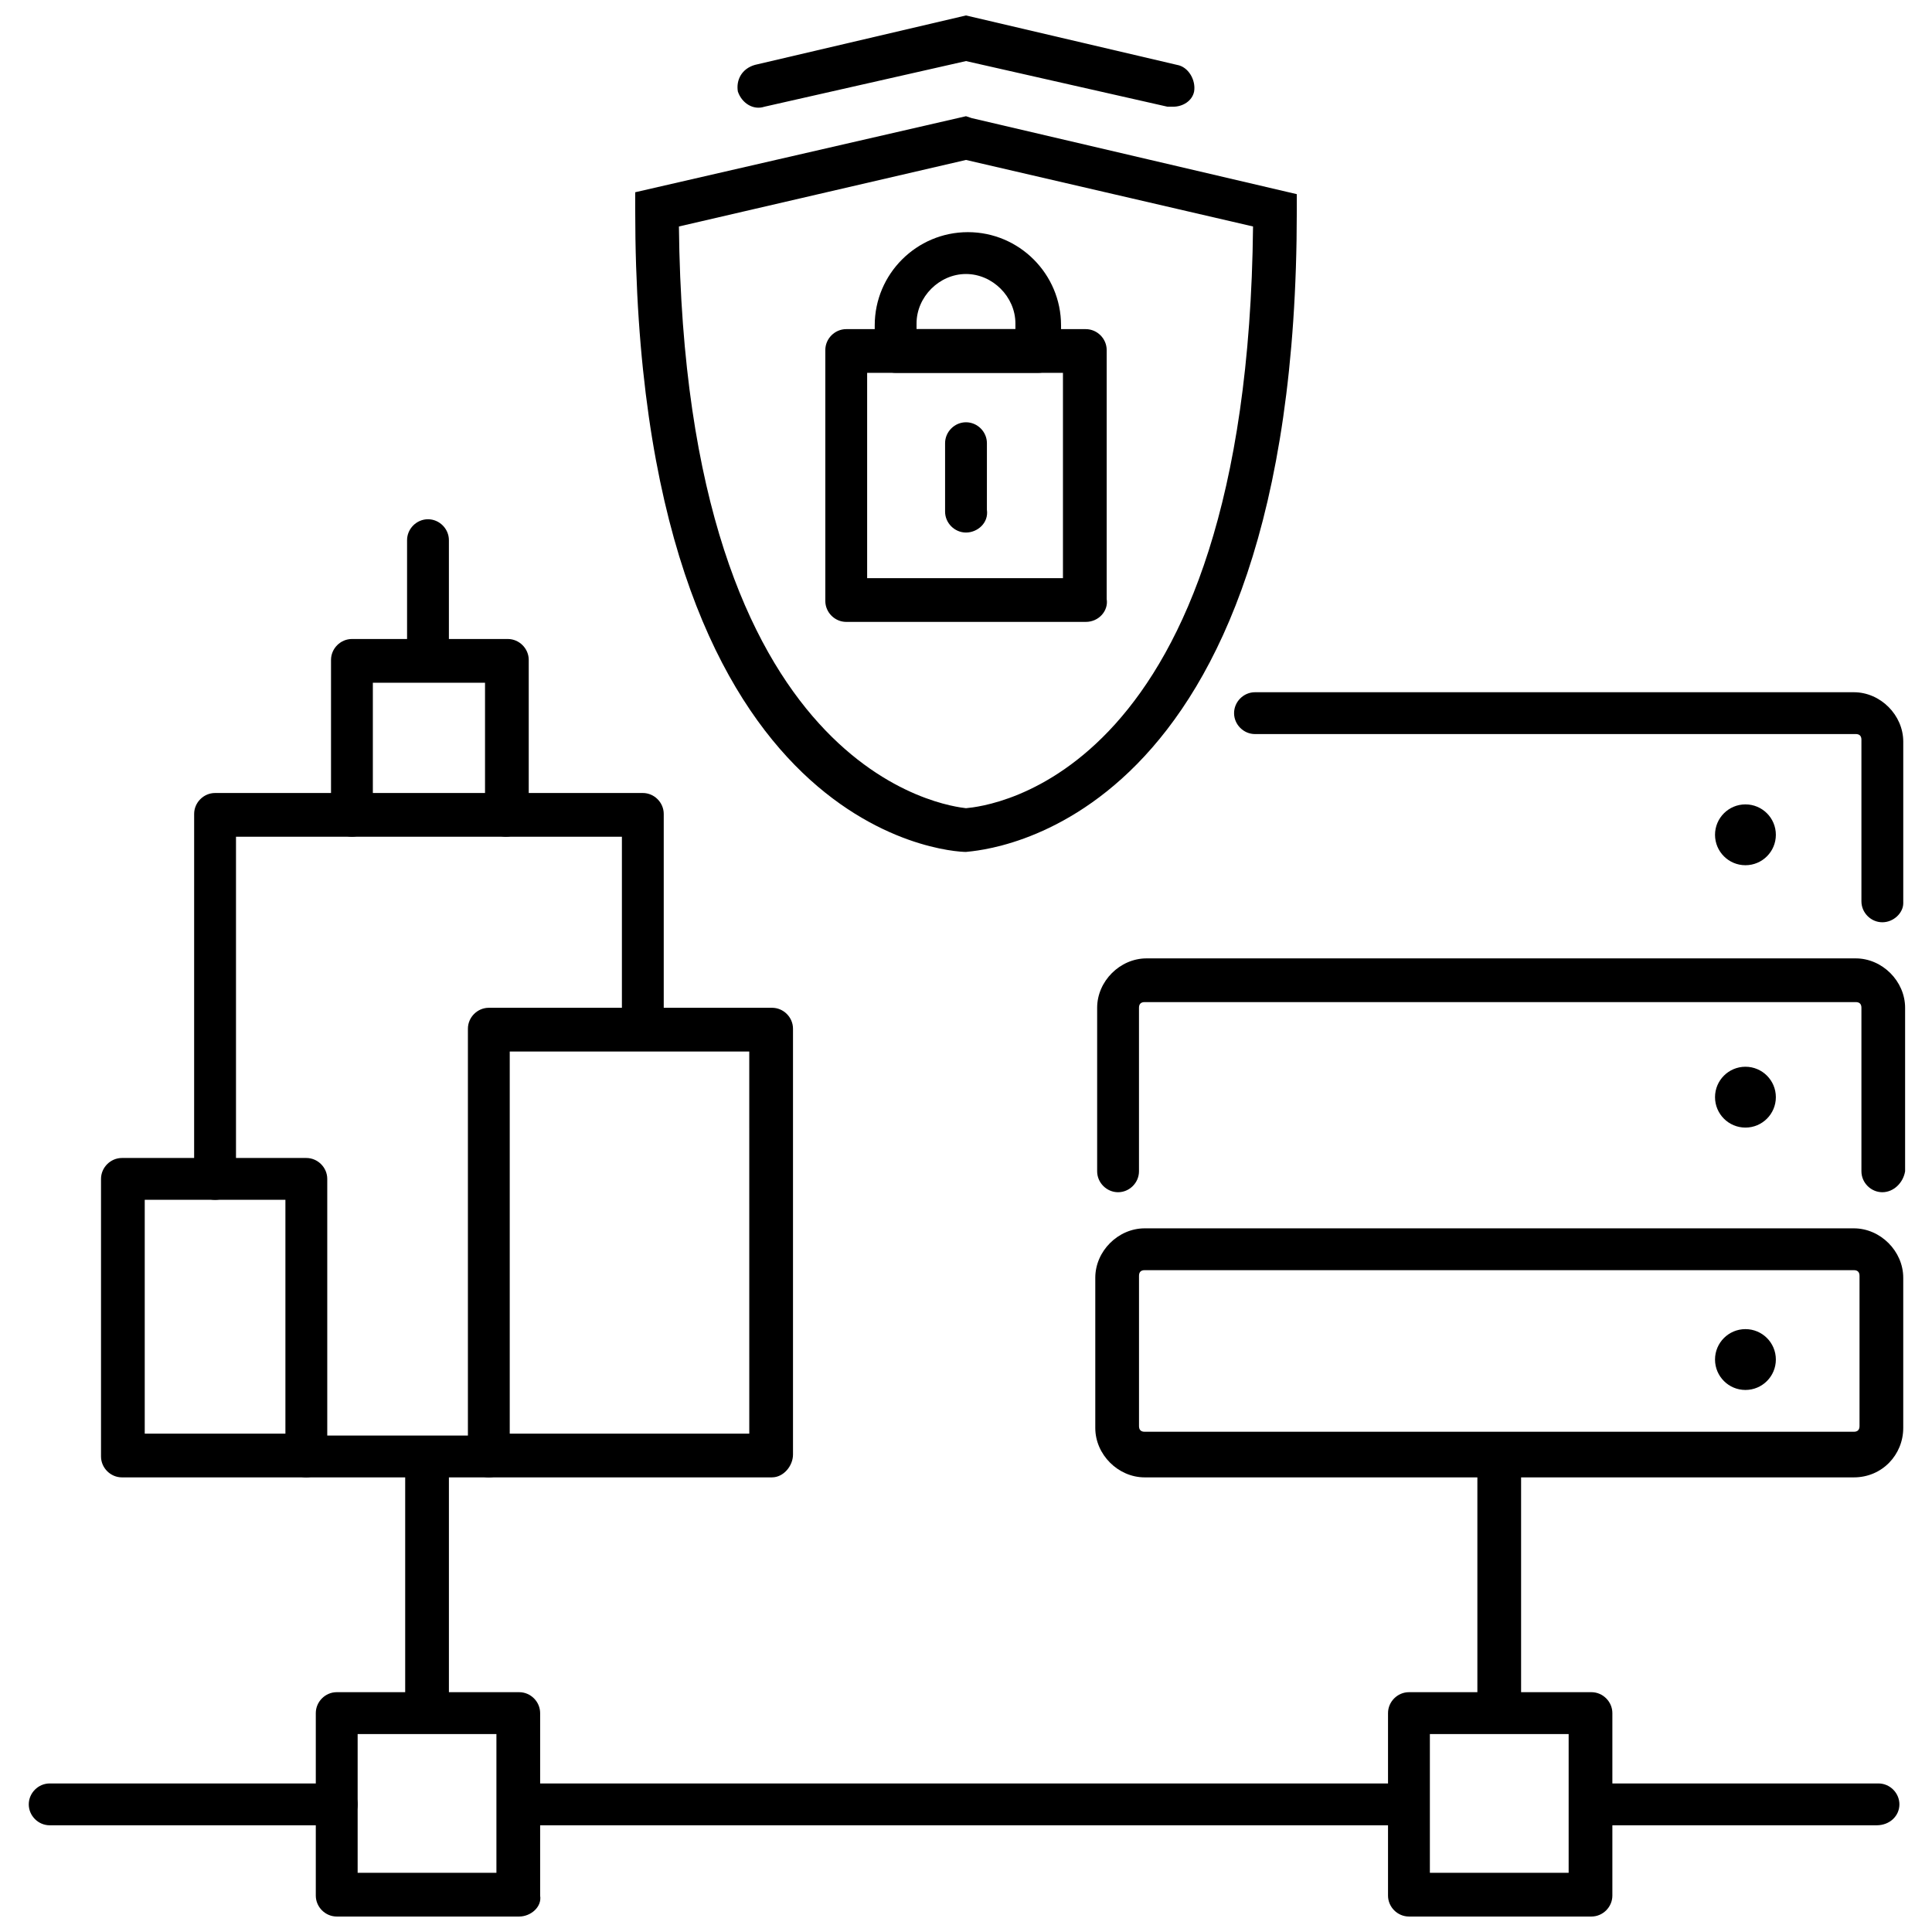
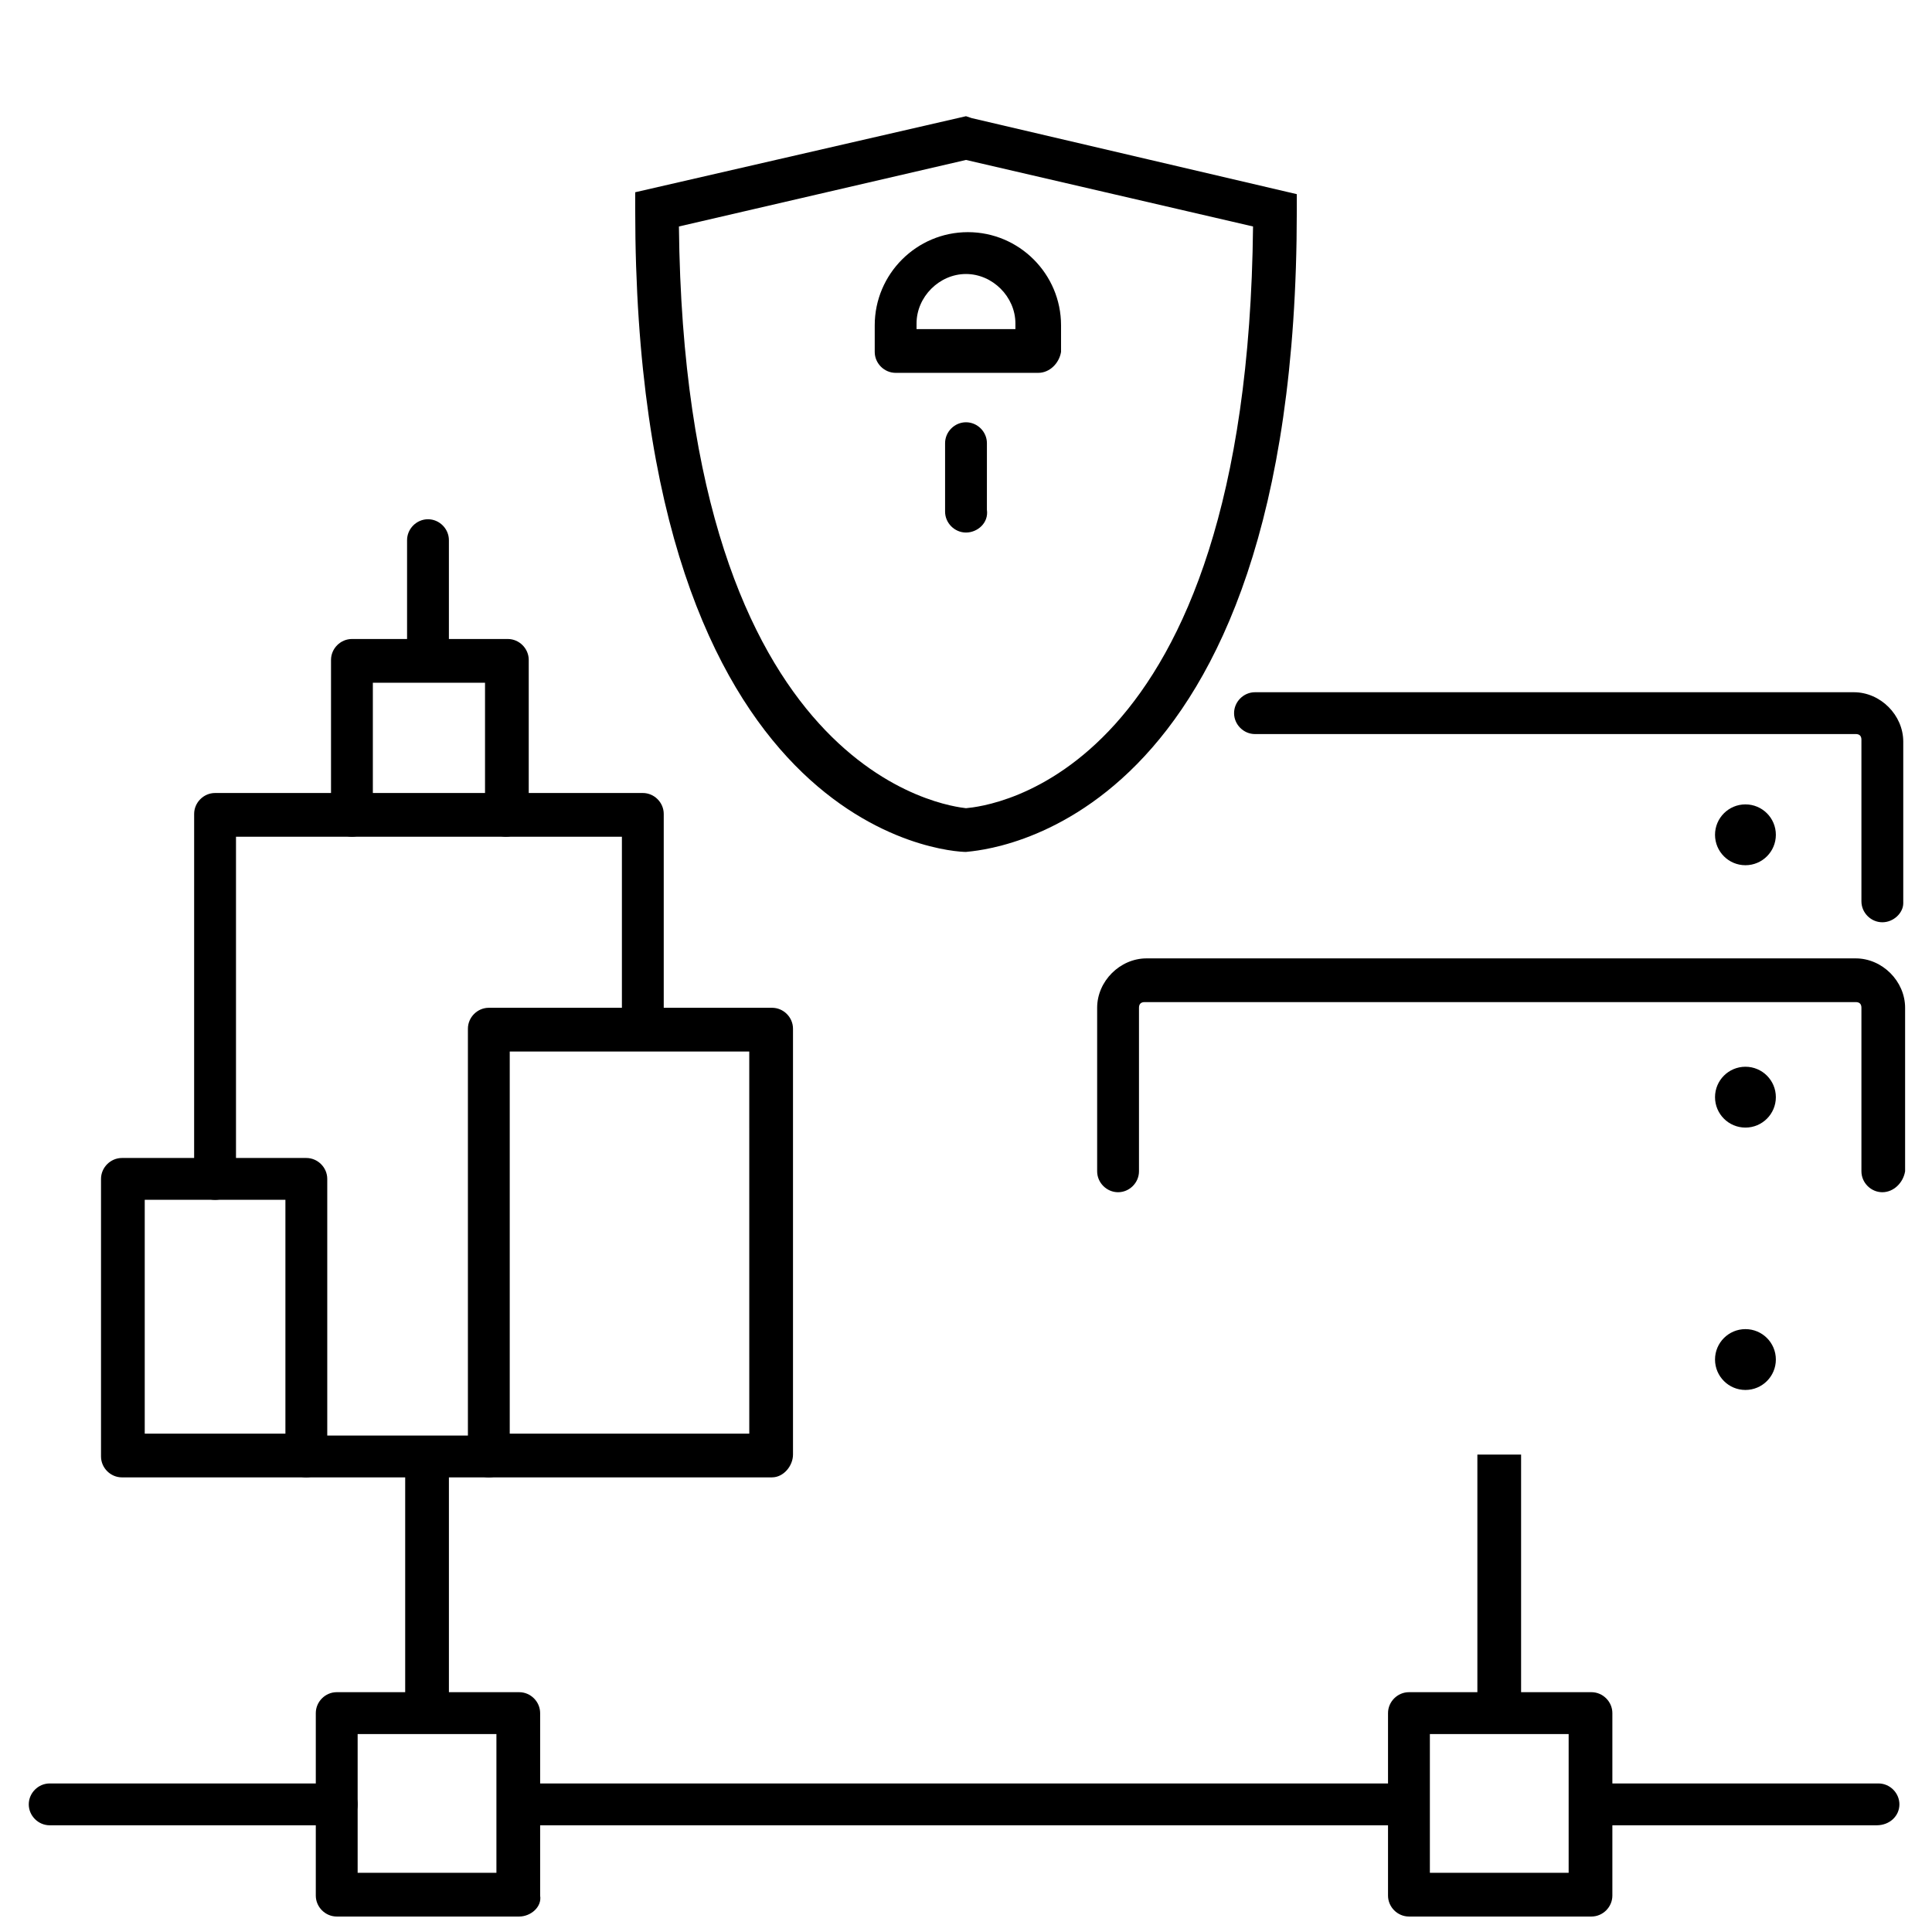
<svg xmlns="http://www.w3.org/2000/svg" width="800px" height="800px" version="1.1" viewBox="144 144 512 512">
  <defs>
    <clipPath id="c">
      <path d="m227 592h61v59.902h-61z" />
    </clipPath>
    <clipPath id="b">
      <path d="m511 592h61v59.902h-61z" />
    </clipPath>
    <clipPath id="a">
      <path d="m339 148.09h122v24.906h-122z" />
    </clipPath>
  </defs>
  <g clip-path="url(#c)">
    <path d="m281.6 651.9h-48.367c-3.023 0-5.543-2.519-5.543-5.543v-48.367c0-3.023 2.519-5.543 5.543-5.543h48.367c3.023 0 5.543 2.519 5.543 5.543v48.367c0.504 3.023-2.519 5.543-5.543 5.543zm-42.82-11.586h36.777v-36.777h-36.777z" />
  </g>
  <g clip-path="url(#b)">
    <path d="m565.75 651.9h-48.367c-3.023 0-5.543-2.519-5.543-5.543v-48.367c0-3.023 2.519-5.543 5.543-5.543h48.367c3.023 0 5.543 2.519 5.543 5.543v48.367c0 3.023-2.519 5.543-5.543 5.543zm-42.82-11.586h36.777v-36.777h-36.777z" />
  </g>
  <path d="m233.24 627.72h-76.074c-3.023 0-5.543-2.519-5.543-5.543 0-3.023 2.519-5.543 5.543-5.543h76.074c3.023 0 5.543 2.519 5.543 5.543 0 3.027-2.519 5.543-5.543 5.543z" />
  <path d="m517.39 627.72h-235.79c-3.023 0-5.543-2.519-5.543-5.543 0-3.023 2.519-5.543 5.543-5.543h235.28c3.023 0 5.543 2.519 5.543 5.543 0.508 3.027-2.012 5.543-5.035 5.543z" />
  <path d="m535.52 529.48h11.586v68.016h-11.586z" />
  <path d="m251.38 529.48h11.586v68.016h-11.586z" />
  <path d="m641.32 627.72h-75.574c-3.023 0-5.543-2.519-5.543-5.543 0-3.023 2.519-5.543 5.543-5.543h76.074c3.023 0 5.543 2.519 5.543 5.543 0 3.027-2.516 5.543-6.043 5.543z" />
  <path d="m400 369.77c-4.031 0-87.664-4.535-87.664-170.29v-4.531l87.664-20.152 1.512 0.504 86.152 20.152v4.535c-0.004 164.74-83.637 169.28-87.664 169.78zm-76.078-165.75c1.512 146.11 72.043 153.66 76.074 154.16 5.543-0.504 74.562-7.559 76.074-154.16l-76.07-17.633z" />
  <g clip-path="url(#a)">
-     <path d="m454.91 172.28h-1.512l-53.402-12.094-53.406 12.094c-3.023 1.008-6.043-1.008-7.051-4.031-0.504-3.023 1.008-6.047 4.535-7.055l55.922-13.098 55.922 13.098c3.023 0.504 5.039 4.031 4.535 7.055-0.504 2.519-3.023 4.031-5.543 4.031z" />
-   </g>
+     </g>
  <path d="m419.14 242.81h-37.785c-3.023 0-5.543-2.519-5.543-5.543v-7.055c0-13.602 11.082-24.688 24.688-24.688 13.602 0 24.688 11.082 24.688 24.688v7.055c-0.508 3.023-3.023 5.543-6.047 5.543zm-32.246-11.586h26.199v-1.512c0-7.055-6.047-13.098-13.098-13.098-7.055 0-13.098 6.047-13.098 13.098z" />
-   <path d="m431.74 308.81h-63.48c-3.023 0-5.543-2.519-5.543-5.543v-66.5c0-3.023 2.519-5.543 5.543-5.543h63.48c3.023 0 5.543 2.519 5.543 5.543v66c0.504 3.019-2.016 6.043-5.543 6.043zm-57.938-11.586h51.891v-54.414h-51.891z" />
  <path d="m400 285.13c-3.023 0-5.543-2.519-5.543-5.543v-18.137c0-3.023 2.519-5.543 5.543-5.543s5.543 2.519 5.543 5.543l-0.004 17.637c0.504 3.523-2.519 6.043-5.539 6.043z" />
  <path d="m642.84 388.41c-3.023 0-5.543-2.519-5.543-5.543v-42.824c0-1.008-0.504-1.512-1.512-1.512l-159.2 0.004c-3.023 0-5.543-2.519-5.543-5.543 0-3.023 2.519-5.543 5.543-5.543h158.7c7.055 0 13.098 6.047 13.098 13.098v42.824c0 2.519-2.516 5.039-5.539 5.039z" />
  <path d="m642.84 459.95c-3.023 0-5.543-2.519-5.543-5.543v-43.328c0-1.008-0.504-1.512-1.512-1.512h-188.43c-1.008 0-1.512 0.504-1.512 1.512v43.328c0 3.023-2.519 5.543-5.543 5.543-3.023 0-5.543-2.519-5.543-5.543v-43.328c0-7.055 6.047-13.098 13.098-13.098h187.92c7.055 0 13.098 6.047 13.098 13.098v43.328c-0.5 3.023-3.016 5.543-6.039 5.543z" />
-   <path d="m635.28 535.52h-187.92c-7.055 0-13.098-6.047-13.098-13.098v-39.801c0-7.055 6.047-13.098 13.098-13.098h187.92c7.055 0 13.098 6.047 13.098 13.098v39.801c0 7.051-5.539 13.098-13.098 13.098zm-187.92-54.914c-1.008 0-1.512 0.504-1.512 1.512v39.801c0 1.008 0.504 1.512 1.512 1.512h187.92c1.008 0 1.512-0.504 1.512-1.512v-39.801c0-1.008-0.504-1.512-1.512-1.512z" />
  <path d="m614.62 365.23c0 4.453-3.609 8.062-8.062 8.062-4.449 0-8.059-3.609-8.059-8.062 0-4.449 3.609-8.059 8.059-8.059 4.453 0 8.062 3.609 8.062 8.059" />
  <path d="m614.62 434.76c0 4.453-3.609 8.062-8.062 8.062-4.449 0-8.059-3.609-8.059-8.062s3.609-8.062 8.059-8.062c4.453 0 8.062 3.609 8.062 8.062" />
  <path d="m614.62 504.29c0 4.453-3.609 8.062-8.062 8.062-4.449 0-8.059-3.609-8.059-8.062 0-4.449 3.609-8.059 8.059-8.059 4.453 0 8.062 3.609 8.062 8.059" />
  <path d="m200.99 461.97c-3.023 0-5.543-2.519-5.543-5.543l0.004-96.73c0-3.023 2.519-5.543 5.543-5.543h113.36c3.023 0 5.543 2.519 5.543 5.543v56.93c0 3.023-2.519 5.543-5.543 5.543-3.023 0-5.543-2.519-5.543-5.543v-50.887h-102.27v90.688c0 3.023-2.519 5.543-5.543 5.543z" />
  <path d="m348.61 535.52h-75.066c-3.023 0-5.543-2.519-5.543-5.543v-113.36c0-3.023 2.519-5.543 5.543-5.543h75.066c3.023 0 5.543 2.519 5.543 5.543v112.85c0 3.023-2.519 6.047-5.543 6.047zm-69.523-11.586h63.48l-0.004-101.27h-63.477z" />
  <path d="m225.18 535.52h-48.867c-3.023 0-5.543-2.519-5.543-5.543v-73.555c0-3.023 2.519-5.543 5.543-5.543h48.871c3.023 0 5.543 2.519 5.543 5.543v73.051c-0.004 3.023-2.523 6.047-5.547 6.047zm-42.824-11.586h37.281v-61.969h-37.281z" />
  <path d="m273.54 535.52h-48.367c-3.023 0-5.543-2.519-5.543-5.543 0-3.023 2.519-5.543 5.543-5.543h48.367c3.023 0 5.543 2.519 5.543 5.543 0 3.023-2.519 5.543-5.543 5.543z" />
  <path d="m278.08 365.74c-3.023 0-5.543-2.519-5.543-5.543v-35.266h-29.727v35.266c0 3.023-2.519 5.543-5.543 5.543s-5.543-2.519-5.543-5.543v-41.312c0-3.023 2.519-5.543 5.543-5.543h41.312c3.023 0 5.543 2.519 5.543 5.543v40.812c-0.504 3.523-3.023 6.043-6.043 6.043z" />
  <path d="m257.42 324.43c-3.023 0-5.543-2.519-5.543-5.543v-31.738c0-3.023 2.519-5.543 5.543-5.543s5.543 2.519 5.543 5.543v31.738c-0.004 3.023-2.523 5.543-5.543 5.543z" />
</svg>